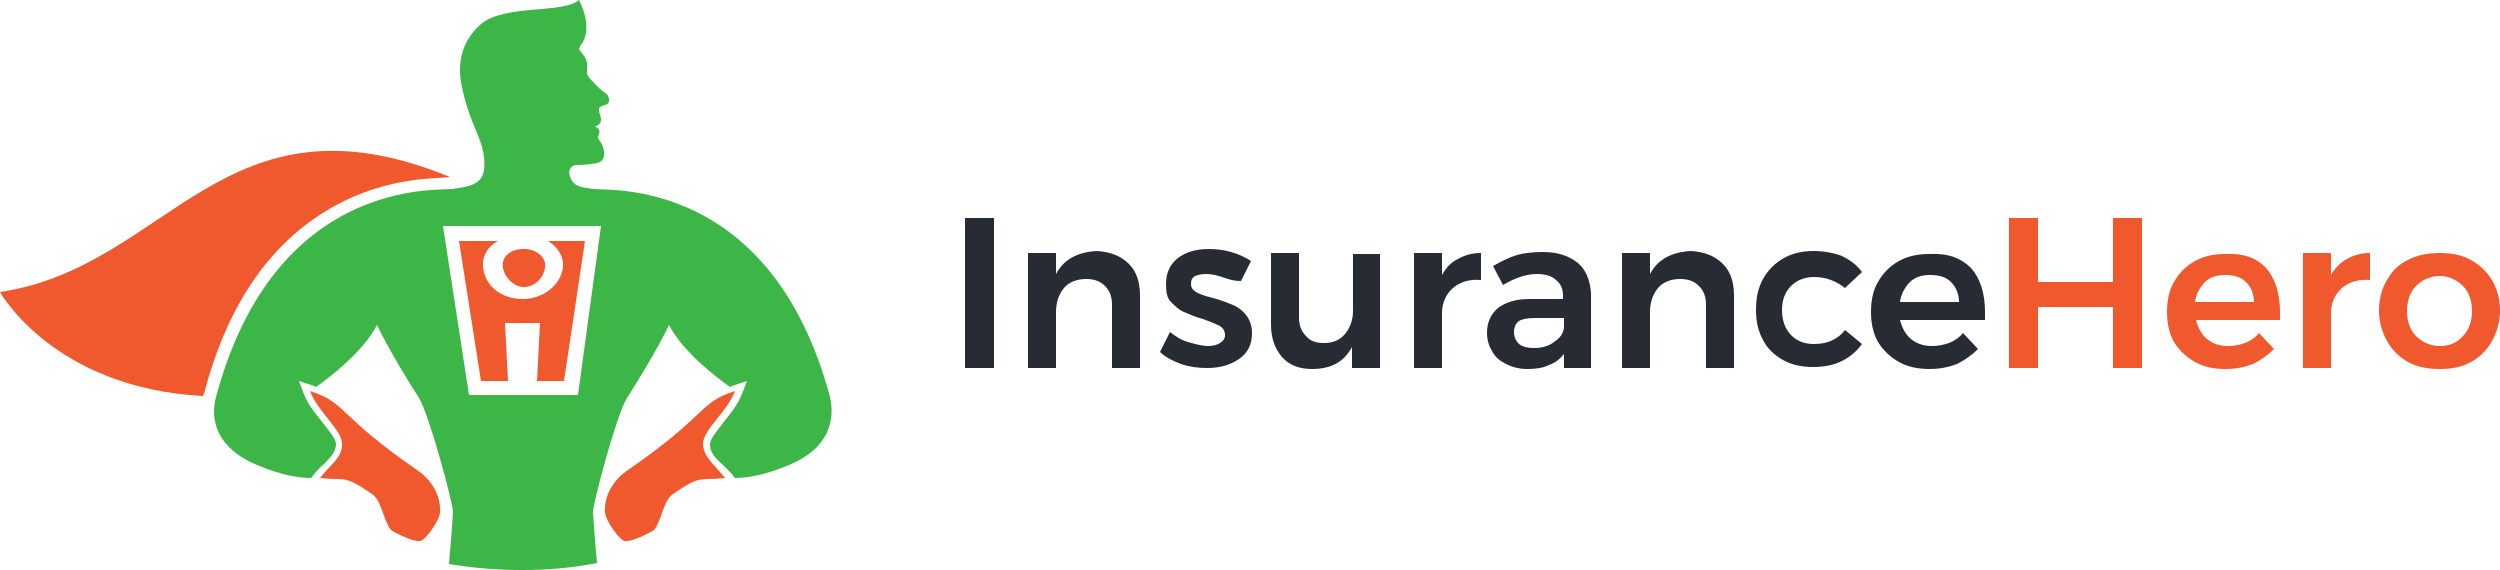
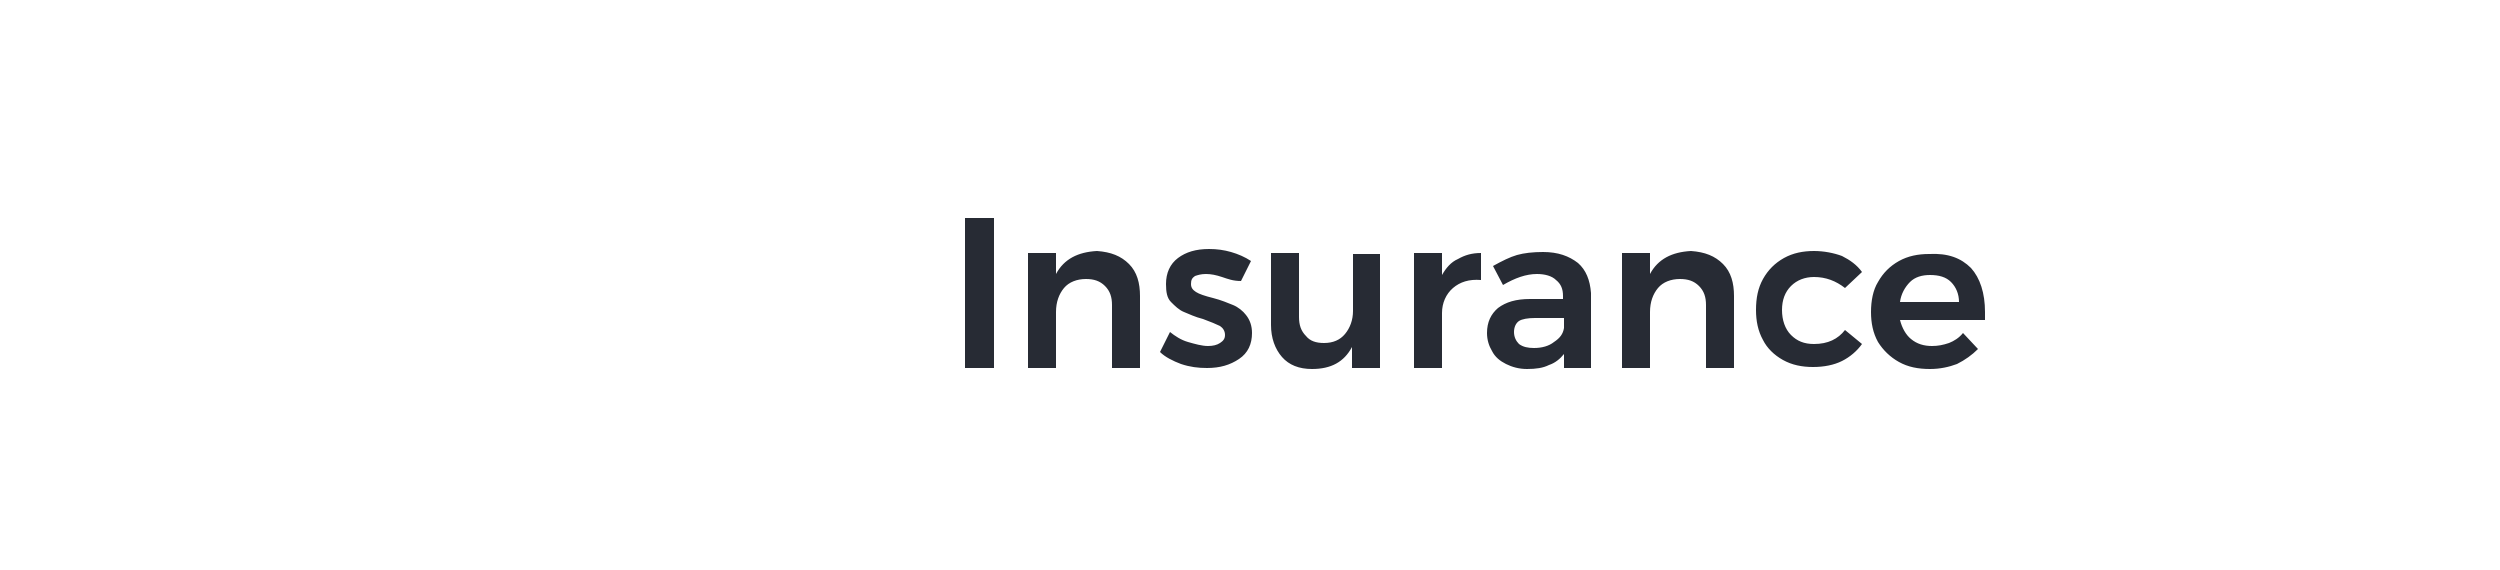
<svg xmlns="http://www.w3.org/2000/svg" version="1.2" baseProfile="tiny" width="250" height="57" viewBox="0 0 250 57">
-   <path fill="#F0592D" d="M34.2 44.3c-.1-1.4-2.4-3.1-3.2-5.2 3.7 1.2 2.6 2.3 10.7 7.9 1.5 1 2.4 2.6 2.3 4.2 0 .8-1.5 2.9-2 2.9-.8.1-2.8-1-2.9-1.1-.8-1-.9-2.9-1.9-3.6-2.9-2-2.6-1.3-5.2-1.6 1.1-1.4 2.3-2.1 2.2-3.5zm36.1 0c.1-1.4 2.4-3.1 3.2-5.2-3.7 1.2-2.6 2.3-10.7 7.9-1.5 1-2.4 2.6-2.3 4.2 0 .8 1.5 2.9 2 2.9.8.1 2.8-1 2.9-1.1.8-1 .9-2.9 1.9-3.6 2.9-2 2.6-1.3 5.2-1.6-1.1-1.4-2.2-2.1-2.2-3.5z" />
  <path fill="#272B34" d="M96.5 21.8h2.9v15h-2.9v-15zm16.4 4.6c.8.8 1.1 1.9 1.1 3.2v7.2h-2.8v-6.3c0-.8-.2-1.4-.7-1.9s-1.1-.7-1.9-.7c-.9 0-1.7.3-2.2.9s-.8 1.4-.8 2.4v5.6h-2.8V25.3h2.8v2.1c.8-1.5 2.2-2.2 4.1-2.3 1.4.1 2.4.5 3.2 1.3zm9.3 1.3c-.6-.2-1.1-.3-1.6-.3s-.8.1-1.1.2c-.3.2-.4.4-.4.8s.2.6.5.8c.3.2.9.4 1.7.6.8.2 1.5.5 2 .7s1 .6 1.3 1c.4.5.6 1.1.6 1.8 0 1.1-.4 2-1.3 2.6s-1.9.9-3.2.9c-.9 0-1.7-.1-2.6-.4-.8-.3-1.6-.7-2.1-1.2l1-2c.5.4 1.1.8 1.8 1 .7.2 1.4.4 2 .4.5 0 .9-.1 1.2-.3.3-.2.5-.4.5-.8s-.2-.7-.5-.9c-.4-.2-.9-.4-1.7-.7-.8-.2-1.4-.5-1.9-.7s-.9-.6-1.3-1-.5-1-.5-1.8c0-1.1.4-2 1.2-2.6.8-.6 1.8-.9 3.1-.9.8 0 1.5.1 2.2.3.7.2 1.4.5 2 .9l-1 2c-.8 0-1.3-.2-1.9-.4zm15.8-2.4v11.5h-2.8v-2.1c-.8 1.5-2.1 2.2-4 2.2-1.3 0-2.3-.4-3-1.2s-1.1-1.9-1.1-3.2v-7.2h2.8v6.4c0 .8.2 1.4.7 1.9.4.5 1 .7 1.8.7.9 0 1.6-.3 2.1-.9.5-.6.8-1.4.8-2.3v-5.7h2.7v-.1zm7.8.6c.7-.4 1.4-.6 2.3-.6V28c-1.2-.1-2.1.2-2.8.8-.7.6-1.1 1.5-1.1 2.5v5.5h-2.8V25.3h2.8v2.2c.4-.7.9-1.3 1.6-1.6zm10.6 10.9v-1.4c-.4.5-.9.9-1.5 1.1-.6.3-1.3.4-2.2.4-.8 0-1.5-.2-2.1-.5s-1.1-.7-1.4-1.3c-.3-.5-.5-1.1-.5-1.8 0-1.1.4-1.9 1.1-2.5.8-.6 1.8-.9 3.2-.9h3.3v-.3c0-.7-.2-1.2-.7-1.6-.4-.4-1.1-.6-1.9-.6-1.1 0-2.2.4-3.4 1.1l-1-1.9c.9-.5 1.7-.9 2.4-1.1s1.6-.3 2.6-.3c1.5 0 2.6.4 3.5 1.1.8.7 1.2 1.7 1.3 3v7.5h-2.7zm-1-2.6c.6-.4.9-.8 1-1.4v-1h-2.9c-.7 0-1.3.1-1.6.3-.3.2-.5.6-.5 1.1s.2.9.5 1.2c.4.3.9.4 1.5.4.8 0 1.5-.2 2-.6zm16.9-7.8c.8.8 1.1 1.9 1.1 3.2v7.2h-2.8v-6.3c0-.8-.2-1.4-.7-1.9s-1.1-.7-1.9-.7c-.9 0-1.7.3-2.2.9s-.8 1.4-.8 2.4v5.6h-2.8V25.3h2.8v2.1c.8-1.5 2.2-2.2 4.1-2.3 1.4.1 2.4.5 3.2 1.3zm9.1 1.3c-.9 0-1.7.3-2.3.9s-.9 1.4-.9 2.4.3 1.9.9 2.5c.6.6 1.3.9 2.3.9 1.4 0 2.4-.5 3.1-1.4l1.7 1.4c-.5.7-1.2 1.3-2 1.7s-1.8.6-2.9.6c-1.1 0-2.1-.2-3-.7s-1.6-1.2-2-2c-.5-.9-.7-1.9-.7-3 0-1.2.2-2.2.7-3.1s1.2-1.6 2.1-2.1c.9-.5 1.9-.7 3-.7 1 0 2 .2 2.8.5.8.4 1.5.9 2 1.6l-1.7 1.6c-.9-.7-1.9-1.1-3.1-1.1zm15.7-.9c.9 1 1.4 2.5 1.4 4.4v.8H190c.2.8.6 1.5 1.1 1.9.6.5 1.3.7 2.1.7.6 0 1.1-.1 1.7-.3.5-.2 1-.5 1.4-1l1.5 1.6c-.6.6-1.3 1.1-2.1 1.5-.8.3-1.7.5-2.7.5-1.2 0-2.2-.2-3.1-.7-.9-.5-1.6-1.2-2.1-2-.5-.9-.7-1.9-.7-3s.2-2.2.7-3c.5-.9 1.2-1.6 2.1-2.1s1.9-.7 3-.7c1.9-.1 3.2.4 4.2 1.4zm-1.2 3.4c0-.8-.3-1.5-.8-2s-1.2-.7-2.1-.7c-.8 0-1.5.2-2 .7s-.9 1.2-1 2h5.9z" />
-   <path fill="#F0592D" d="M200.9 21.8h2.9v6.4h7.5v-6.4h2.9v15h-2.9v-6.1h-7.5v6.1h-2.9v-15zm25.7 5c.9 1 1.4 2.5 1.4 4.4v.8h-8.4c.2.8.6 1.5 1.1 1.9.6.5 1.3.7 2.1.7.6 0 1.1-.1 1.7-.3.5-.2 1-.5 1.4-1l1.5 1.6c-.6.6-1.3 1.1-2.1 1.5-.8.3-1.7.5-2.7.5-1.2 0-2.2-.2-3.1-.7-.9-.5-1.6-1.2-2.1-2-.5-.9-.7-1.9-.7-3s.2-2.2.7-3c.5-.9 1.2-1.6 2.1-2.1s1.9-.7 3-.7c1.8-.1 3.2.4 4.1 1.4zm-1.2 3.4c0-.8-.3-1.5-.8-2s-1.2-.7-2.1-.7c-.8 0-1.5.2-2 .7s-.9 1.2-1 2h5.9zm9.3-4.3c.7-.4 1.4-.6 2.3-.6V28c-1.2-.1-2.1.2-2.8.8-.7.6-1.1 1.5-1.1 2.5v5.5h-2.8V25.3h2.8v2.2c.4-.7 1-1.3 1.6-1.6zm12.4.1c.9.5 1.6 1.2 2.1 2 .5.9.8 1.9.8 3 0 1.2-.3 2.2-.8 3.1s-1.2 1.6-2.1 2.1c-.9.5-1.9.7-3.1.7-1.2 0-2.3-.2-3.2-.7s-1.6-1.2-2.1-2.1c-.5-.9-.8-1.9-.8-3.1 0-1.1.3-2.2.8-3 .5-.9 1.2-1.6 2.1-2 .9-.5 2-.7 3.2-.7 1.2 0 2.2.2 3.1.7zm-5.5 2.6c-.6.6-.9 1.5-.9 2.5s.3 1.9.9 2.5c.6.6 1.4 1 2.4 1 .9 0 1.7-.3 2.3-1 .6-.6.9-1.5.9-2.5s-.3-1.9-.9-2.5c-.6-.6-1.4-1-2.3-1-1 0-1.8.4-2.4 1zM33.1 20.8c5.7-3.3 11-2.9 11.9-3.1-22.7-9.3-28.1 9-45 11.5 0 0 5.3 9.6 20.3 10.4 0-.1 0-.1.1-.2 2.3-8.9 6.6-15.1 12.7-18.6zm21.4 6c-.2 1.1-1.1 1.9-2.1 1.9s-1.9-.9-2.1-1.9c-.2-1.1.7-1.9 2.1-1.9 1.3 0 2.3.9 2.1 1.9z" />
-   <path fill="#F0592D" d="M54.8 24.1c1 .6 1.6 1.6 1.5 2.6-.2 1.8-2 3.2-4 3.2-2.2 0-3.8-1.3-4-3.2-.1-1.1.5-2.1 1.5-2.6h-3.9l2.2 14h2.7l-.3-5.8H54l-.3 5.8h2.7l2.1-14h-3.7z" />
-   <path fill="#3DB648" d="M83 39.7c-5.9-22-22.2-20.6-23.6-20.8-1.6-.2-1.9-.3-2.3-1-.4-.7-.1-1.4.6-1.4s1.9-.1 2.3-.3c.5-.3.5-.9.3-1.5s-.5-.7-.5-1c.1-.3.2-.5.1-.7-.1-.2-.2-.3-.4-.3.1-.1.2-.1.3-.2.3-.2.3-.4.3-.6 0-.2-.2-.6-.2-.9 0-.3.1-.3.3-.4.2-.1.8-.1.7-.7-.1-.6-.5-.6-1-1.1s-1-1-1.1-1.2c-.1-.1-.1-.3-.1-.6s.1-.6-.1-1c-.1-.4-.4-.6-.7-1.1.1-.2.1-.3.1-.3 1.5-1.7-.1-4.6-.1-4.6-1.6 1.4-7.4.4-9.8 2.4-2.3 2-2.3 4.6-1.9 6.3.6 3 1.6 4.5 2 6 .2.7.3 1.5.2 2.3-.2 1.6-1.9 1.7-3.2 1.9-1.4.2-17.7-1.2-23.6 20.8-.6 2.2 0 5.1 4.1 6.8 2.6 1.1 4.4 1.3 5.4 1.3l.4-.5c.3-.3.5-.6.8-.8.9-.9 1.3-1.4 1.3-2.1 0-.5-.7-1.3-1.3-2.1-1.7-2.1-1.7-2.3-2.4-4.2 0 0 1.6.5 1.7.6 1.4-1 4.7-3.5 6.1-6.2 0 0 1.2 2.6 4.2 7.3 1 1.6 3.4 10.5 3.4 11.4 0 .3-.2 3-.4 5.2 2.4.4 4.8.6 7.3.6s5-.2 7.5-.7c-.2-2.1-.4-4.8-.4-5.1 0-.9 2.4-9.9 3.4-11.4 3-4.7 4.2-7.3 4.2-7.3 1.4 2.7 4.7 5.2 6.1 6.2.1-.1 1.7-.6 1.7-.6-.7 1.8-.7 2.1-2.4 4.2-.6.8-1.3 1.6-1.3 2.1 0 .8.4 1.3 1.3 2.1l.8.8.4.5c1 0 2.8-.2 5.4-1.3 4.1-1.7 4.6-4.6 4.1-6.8zm-25.2-.2H46.9l-2.6-16.9h15.8l-2.3 16.9z" />
</svg>